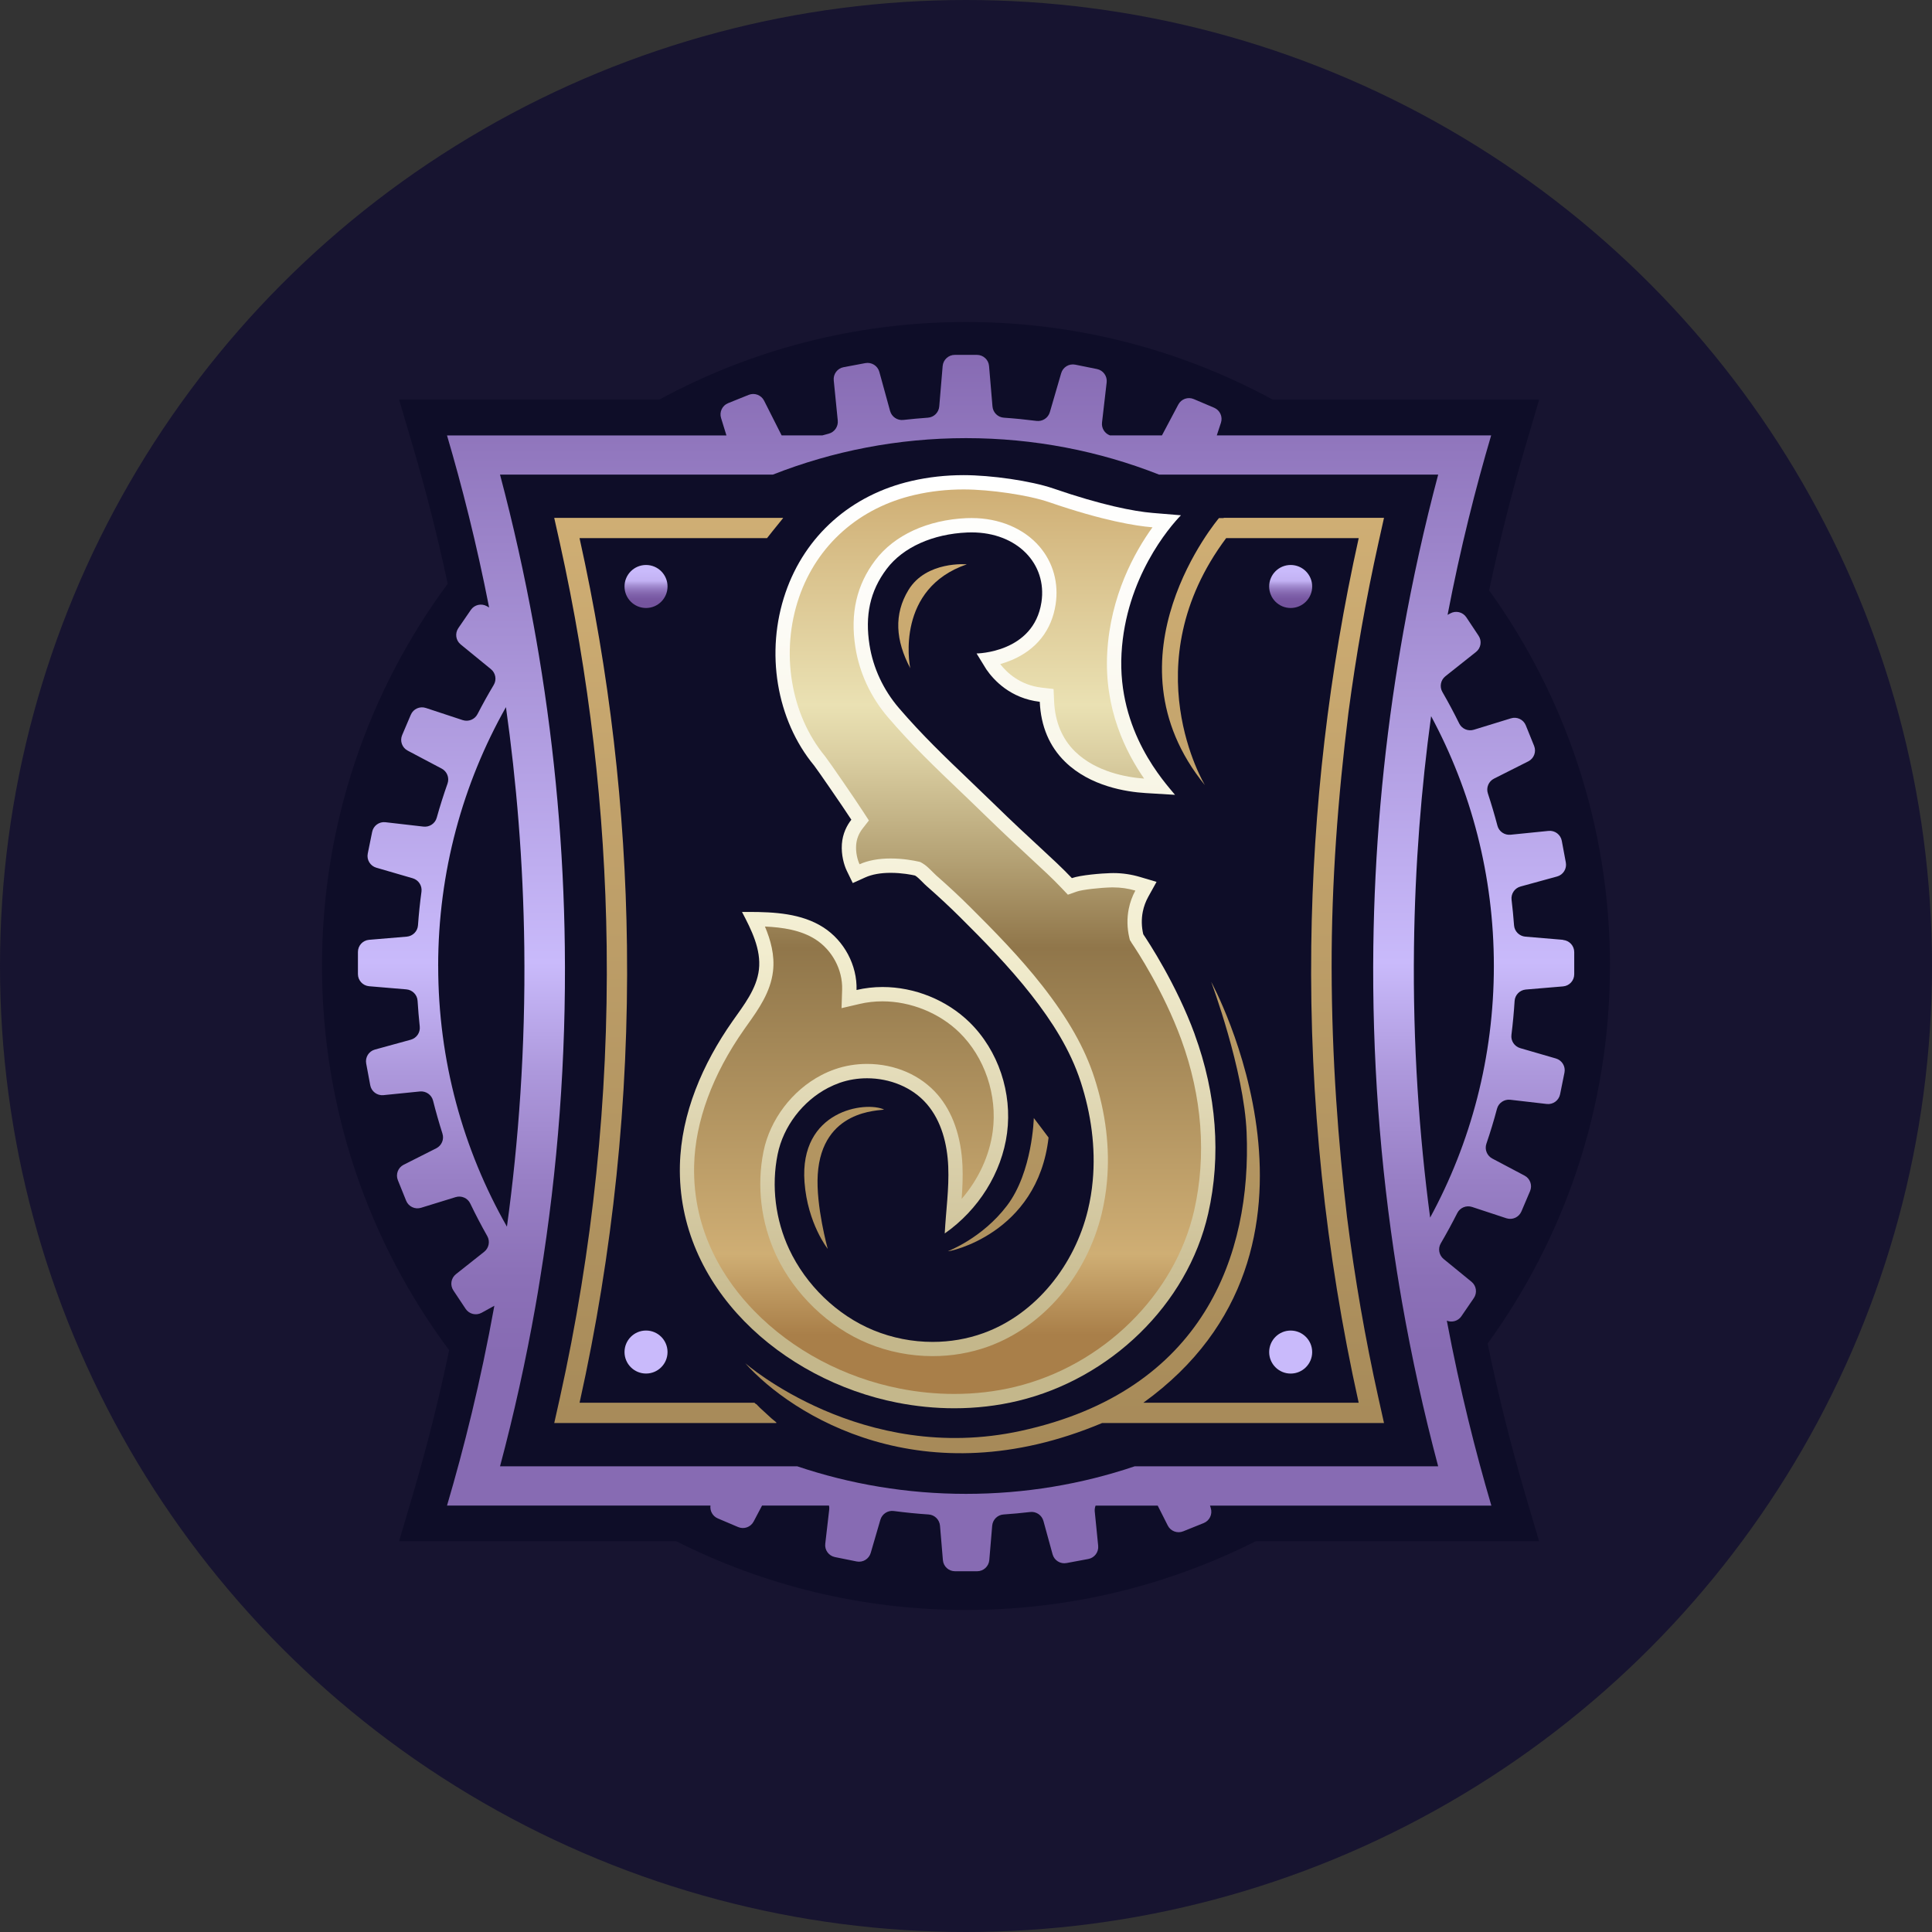
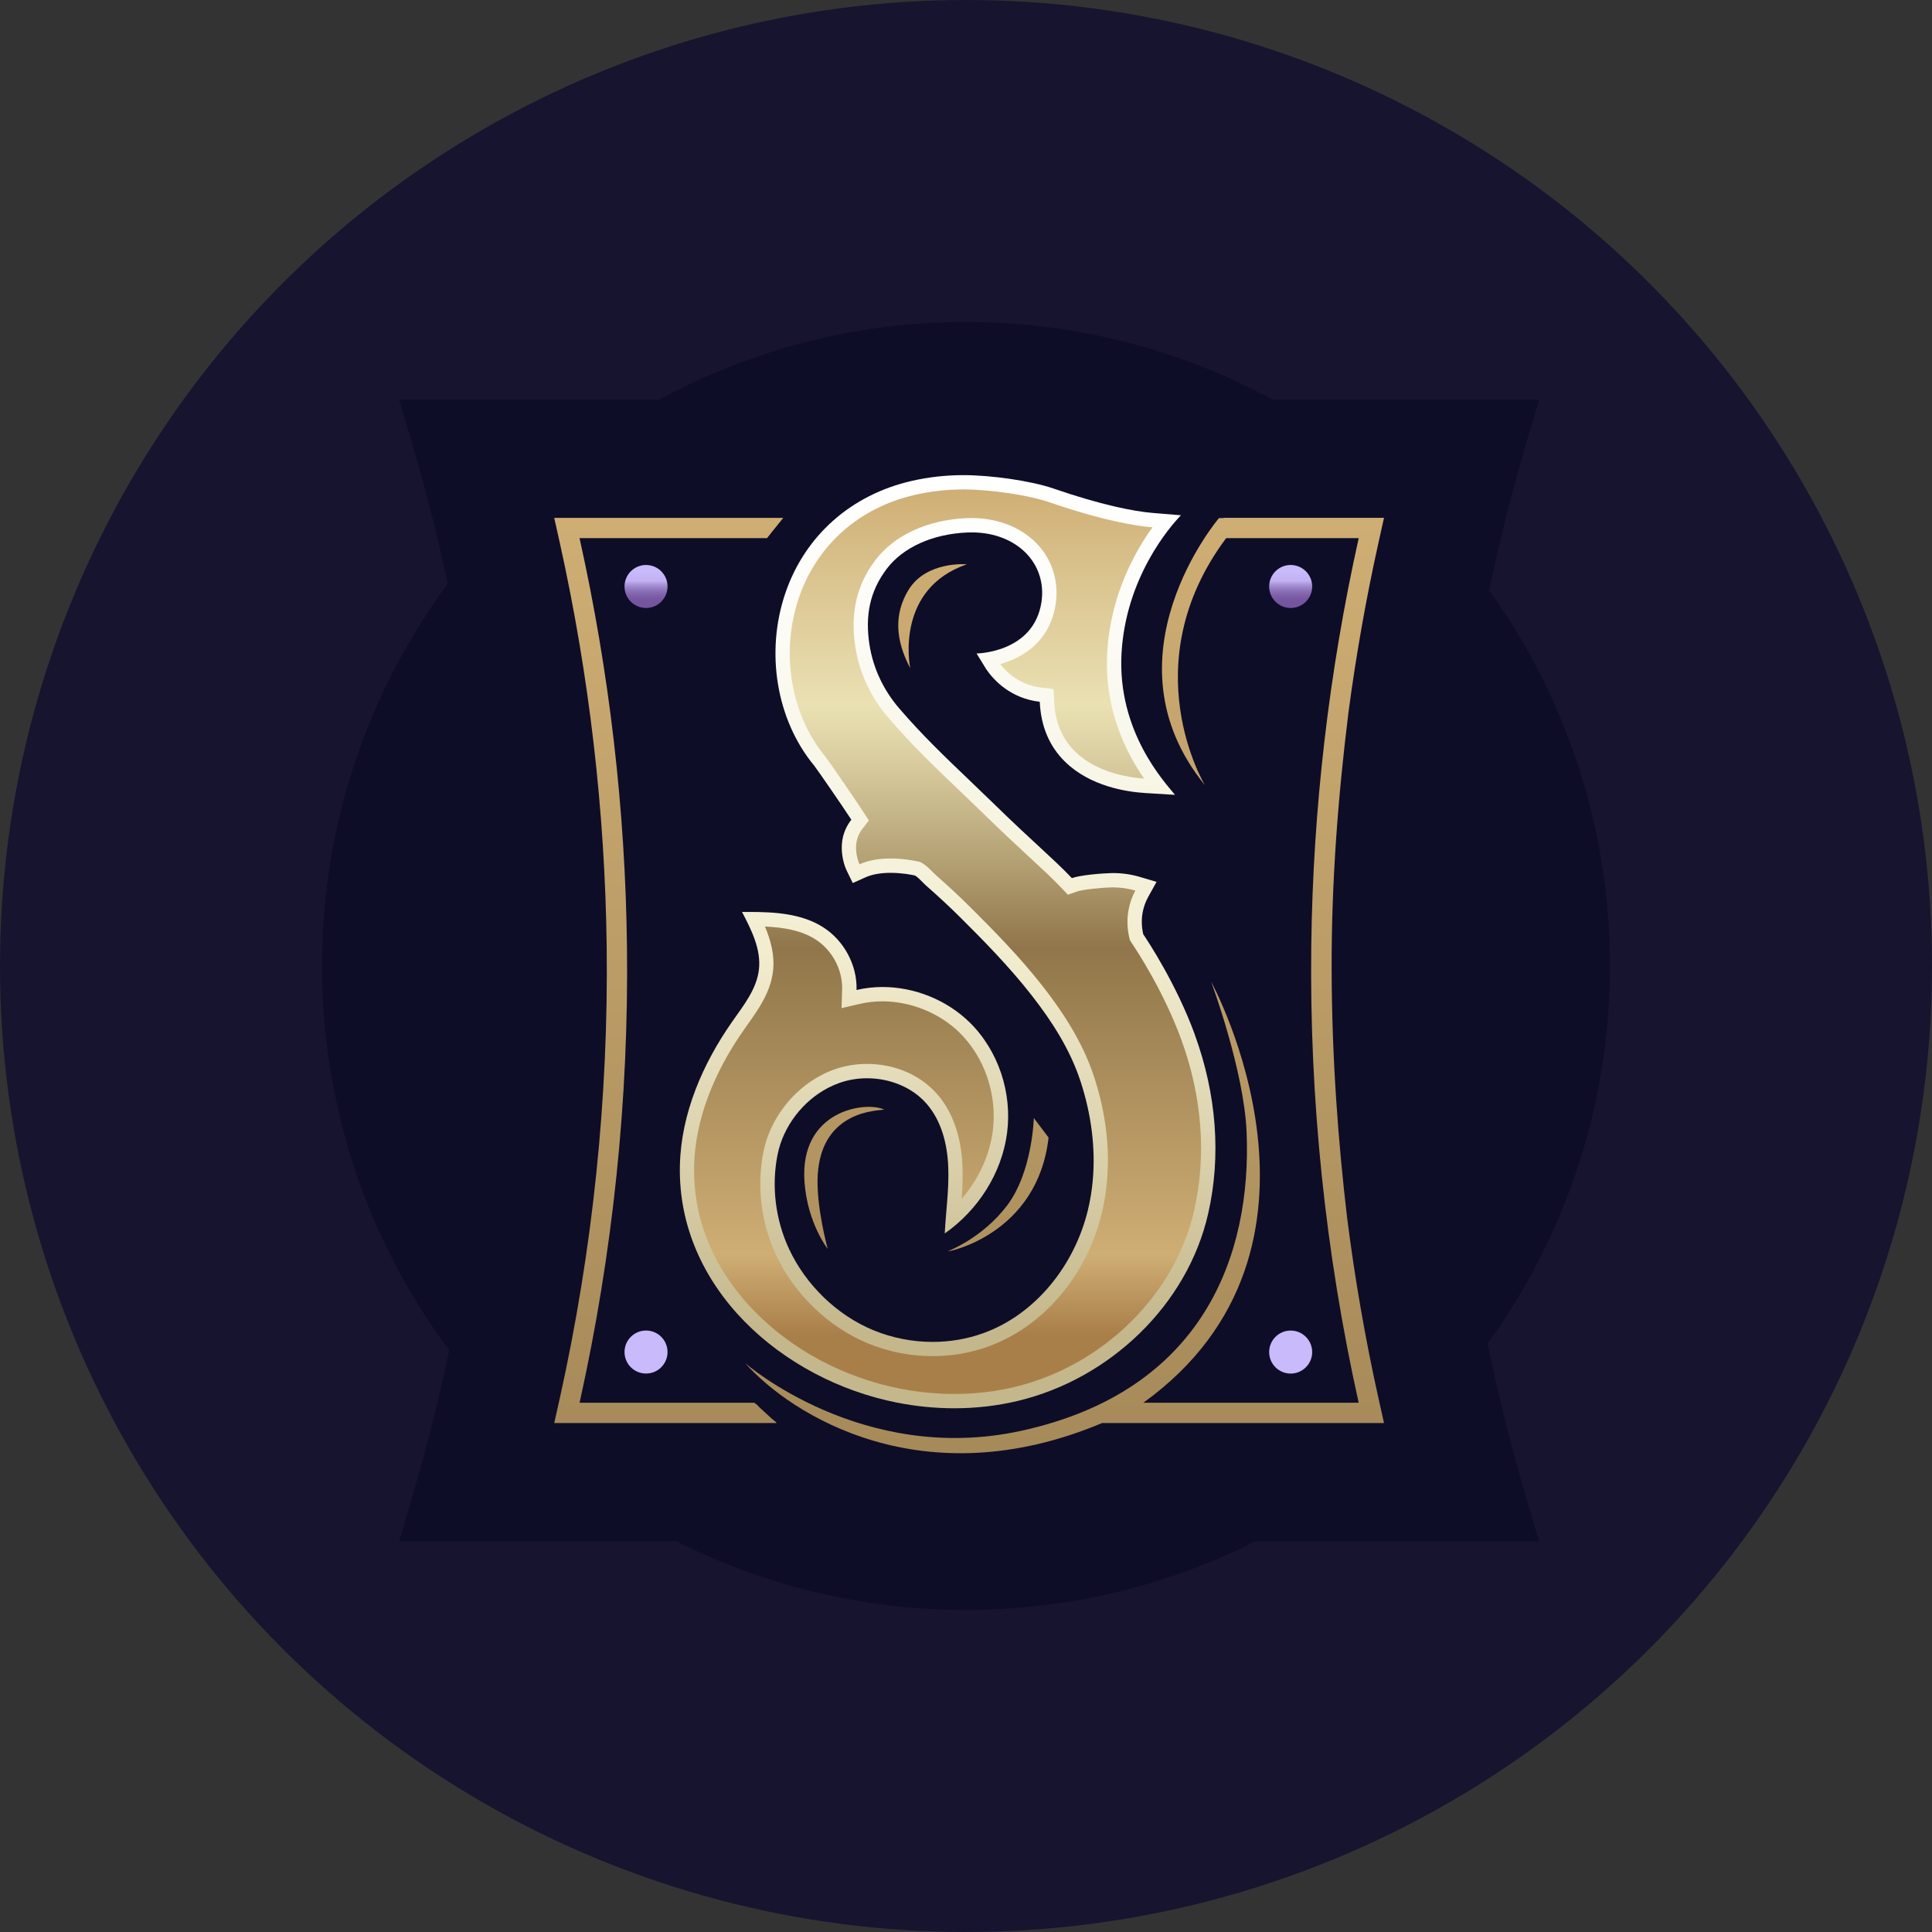
<svg xmlns="http://www.w3.org/2000/svg" width="72" height="72" viewBox="0 0 72 72" fill="none">
  <rect x="0" y="0" width="72" height="72" fill="#333333" stroke="none" />
  <circle cx="36" cy="36" r="36" fill="#171430" />
  <g clip-path="url(#clip0_2859_9712)">
    <path d="M60 36C60 30.776 58.33 25.943 55.496 22.003C55.877 20.19 56.329 18.389 56.855 16.606L57.36 14.893H47.431C44.033 13.048 40.139 12 36 12C31.861 12 27.967 13.048 24.569 14.892H14.873L15.378 16.604C15.88 18.307 16.315 20.024 16.685 21.755C13.741 25.74 12 30.666 12 36C12 41.366 13.762 46.321 16.739 50.318C16.358 52.134 15.905 53.938 15.378 55.726L14.873 57.438H25.204C28.448 59.076 32.116 59.999 35.999 59.999C39.882 59.999 43.549 59.075 46.794 57.438H57.358L56.852 55.726C56.302 53.856 55.83 51.97 55.44 50.07C58.307 46.116 59.998 41.256 59.998 35.999L60 36Z" fill="#0E0D28" />
    <path d="M24.877 21.857C24.877 22.3 24.518 22.658 24.076 22.658C23.633 22.658 23.274 22.3 23.274 21.857C23.274 21.414 23.633 21.055 24.076 21.055C24.518 21.055 24.877 21.414 24.877 21.857ZM48.099 21.055C47.657 21.055 47.298 21.414 47.298 21.857C47.298 22.3 47.657 22.658 48.099 22.658C48.542 22.658 48.901 22.3 48.901 21.857C48.901 21.414 48.542 21.055 48.099 21.055Z" fill="url(#paint0_linear_2859_9712)" />
    <path d="M24.877 50.387C24.877 50.829 24.518 51.188 24.076 51.188C23.633 51.188 23.274 50.829 23.274 50.387C23.274 49.944 23.633 49.585 24.076 49.585C24.518 49.585 24.877 49.944 24.877 50.387ZM48.099 49.586C47.657 49.586 47.298 49.945 47.298 50.388C47.298 50.831 47.657 51.189 48.099 51.189C48.542 51.189 48.901 50.831 48.901 50.388C48.901 49.945 48.542 49.586 48.099 49.586Z" fill="url(#paint1_linear_2859_9712)" />
-     <path d="M58.247 35.024L56.843 34.906C56.62 34.886 56.441 34.709 56.424 34.484C56.4 34.165 56.37 33.848 56.332 33.533C56.304 33.308 56.448 33.098 56.665 33.038L58.029 32.664C58.255 32.602 58.397 32.376 58.354 32.143L58.203 31.333C58.159 31.102 57.946 30.942 57.712 30.965L56.293 31.108C56.07 31.13 55.861 30.988 55.805 30.77C55.698 30.365 55.579 29.964 55.449 29.568C55.378 29.353 55.476 29.119 55.678 29.017L56.956 28.373C57.166 28.267 57.261 28.017 57.172 27.798L56.863 27.034C56.776 26.815 56.535 26.7 56.309 26.77L54.927 27.195C54.712 27.262 54.48 27.163 54.381 26.963C54.184 26.563 53.975 26.171 53.753 25.787C53.64 25.591 53.689 25.341 53.867 25.201L55.006 24.297C55.191 24.151 55.233 23.887 55.102 23.692L54.646 23.005C54.515 22.808 54.256 22.745 54.049 22.859L53.947 22.914C54.426 20.416 54.996 18.175 55.571 16.226H45.346L45.501 15.755C45.574 15.53 45.465 15.288 45.247 15.195L44.489 14.873C44.272 14.78 44.021 14.869 43.911 15.078L43.303 16.225H41.363C41.167 16.153 41.044 15.955 41.069 15.745L41.242 14.25C41.269 14.016 41.112 13.8 40.881 13.753L40.073 13.59C39.841 13.543 39.613 13.681 39.547 13.908L39.125 15.359C39.063 15.575 38.851 15.714 38.628 15.686C38.225 15.635 37.819 15.594 37.41 15.566C37.185 15.551 37.006 15.372 36.987 15.148L36.859 13.64C36.84 13.405 36.643 13.225 36.407 13.225H35.583C35.347 13.225 35.151 13.405 35.13 13.64L35.003 15.148C34.984 15.372 34.805 15.551 34.579 15.566C34.272 15.588 33.966 15.616 33.663 15.65C33.439 15.675 33.231 15.533 33.171 15.316L32.77 13.857C32.707 13.631 32.482 13.489 32.249 13.532L31.439 13.684C31.207 13.727 31.048 13.94 31.071 14.174L31.221 15.673C31.243 15.898 31.099 16.106 30.88 16.163C30.802 16.183 30.725 16.205 30.647 16.226H29.129L28.475 14.931C28.369 14.722 28.12 14.627 27.9 14.716L27.136 15.024C26.917 15.111 26.802 15.353 26.872 15.578L27.072 16.227H16.659C17.212 18.104 17.76 20.251 18.228 22.639L18.144 22.591C17.939 22.475 17.68 22.535 17.547 22.729L17.081 23.408C16.948 23.603 16.985 23.867 17.167 24.015L18.295 24.937C18.471 25.08 18.516 25.331 18.4 25.525C18.187 25.881 17.986 26.244 17.795 26.613C17.692 26.813 17.458 26.906 17.245 26.837L15.869 26.383C15.645 26.31 15.402 26.419 15.31 26.636L14.987 27.395C14.895 27.612 14.983 27.863 15.192 27.973L16.459 28.643C16.66 28.748 16.753 28.985 16.679 29.198C16.531 29.618 16.396 30.044 16.275 30.476C16.215 30.692 16.003 30.831 15.781 30.805L14.365 30.642C14.131 30.614 13.915 30.771 13.869 31.003L13.705 31.811C13.659 32.042 13.797 32.27 14.023 32.336L15.381 32.731C15.598 32.795 15.737 33.006 15.707 33.23C15.651 33.644 15.607 34.063 15.577 34.484C15.561 34.709 15.383 34.886 15.159 34.906L13.755 35.024C13.519 35.044 13.339 35.24 13.339 35.477V36.301C13.339 36.536 13.519 36.733 13.755 36.754L15.143 36.871C15.369 36.89 15.549 37.072 15.562 37.297C15.582 37.619 15.609 37.939 15.643 38.257C15.667 38.48 15.525 38.687 15.309 38.747L13.972 39.114C13.745 39.176 13.603 39.402 13.647 39.635L13.798 40.445C13.841 40.676 14.055 40.836 14.289 40.813L15.649 40.676C15.875 40.654 16.084 40.799 16.139 41.018C16.243 41.432 16.361 41.843 16.489 42.247C16.558 42.461 16.459 42.692 16.258 42.794L15.043 43.407C14.833 43.513 14.739 43.763 14.827 43.982L15.136 44.747C15.223 44.965 15.465 45.08 15.69 45.011L16.978 44.614C17.194 44.546 17.428 44.647 17.525 44.851C17.723 45.264 17.935 45.669 18.16 46.067C18.27 46.262 18.22 46.51 18.045 46.65L16.992 47.484C16.807 47.63 16.765 47.894 16.896 48.09L17.352 48.776C17.483 48.973 17.742 49.037 17.949 48.923L18.423 48.662C17.914 51.483 17.286 53.982 16.659 56.109H26.477C26.451 56.307 26.559 56.504 26.749 56.586L27.508 56.909C27.725 57.001 27.976 56.912 28.086 56.703L28.399 56.109H30.895C30.905 56.155 30.909 56.203 30.903 56.252L30.755 57.532C30.727 57.766 30.885 57.981 31.116 58.028L31.924 58.191C32.155 58.238 32.383 58.1 32.449 57.873L32.809 56.638C32.872 56.422 33.083 56.281 33.307 56.311C33.736 56.367 34.169 56.411 34.607 56.44C34.833 56.455 35.011 56.634 35.031 56.858L35.139 58.141C35.158 58.376 35.355 58.556 35.591 58.556H36.415C36.651 58.556 36.847 58.376 36.868 58.141L36.976 56.858C36.995 56.634 37.174 56.455 37.399 56.44C37.733 56.417 38.064 56.387 38.393 56.348C38.617 56.322 38.826 56.465 38.886 56.683L39.227 57.925C39.289 58.152 39.515 58.294 39.748 58.25L40.558 58.099C40.789 58.056 40.949 57.842 40.926 57.608L40.798 56.327C40.791 56.251 40.803 56.178 40.829 56.111H43.145L43.519 56.852C43.625 57.062 43.875 57.157 44.094 57.068L44.859 56.76C45.077 56.672 45.192 56.431 45.123 56.206L45.094 56.111H55.579C54.994 54.125 54.408 51.813 53.919 49.218C54.113 49.295 54.339 49.231 54.46 49.055L54.925 48.376C55.059 48.181 55.021 47.917 54.839 47.768L53.801 46.92C53.627 46.777 53.58 46.53 53.694 46.336C53.91 45.966 54.115 45.59 54.309 45.206C54.411 45.005 54.646 44.909 54.861 44.98L56.139 45.401C56.363 45.474 56.605 45.365 56.698 45.148L57.021 44.389C57.113 44.172 57.024 43.921 56.815 43.811L55.614 43.176C55.416 43.072 55.321 42.837 55.393 42.625C55.54 42.196 55.672 41.76 55.789 41.319C55.848 41.101 56.059 40.959 56.285 40.985L57.643 41.142C57.877 41.169 58.093 41.012 58.14 40.781L58.303 39.973C58.35 39.742 58.212 39.514 57.985 39.447L56.655 39.061C56.439 38.999 56.299 38.789 56.327 38.567C56.379 38.149 56.418 37.728 56.445 37.303C56.459 37.078 56.638 36.896 56.863 36.877L58.252 36.76C58.487 36.74 58.667 36.544 58.667 36.307V35.483C58.667 35.248 58.487 35.051 58.252 35.03L58.247 35.024ZM16.329 36C16.329 32.493 17.247 29.203 18.855 26.353C19.242 29.098 19.499 32.089 19.539 35.299C19.585 39.069 19.324 42.558 18.892 45.714C17.261 42.848 16.33 39.534 16.33 36.001L16.329 36ZM48.719 54.645H42.287C40.313 55.312 38.199 55.672 35.999 55.672C33.801 55.672 31.686 55.31 29.711 54.645H18.635C19.157 52.685 19.595 50.706 19.948 48.715C20.013 48.353 20.074 47.992 20.131 47.628C20.793 43.545 21.101 39.415 21.049 35.281C21.005 31.65 20.681 28.022 20.086 24.434C20.023 24.059 19.959 23.684 19.89 23.31C19.546 21.422 19.128 19.546 18.634 17.687H28.803C31.031 16.811 33.459 16.328 35.999 16.328C38.539 16.328 40.966 16.809 43.195 17.687H53.597C53.081 19.625 52.649 21.582 52.297 23.552C52.229 23.934 52.164 24.317 52.102 24.7C51.534 28.202 51.225 31.74 51.18 35.282C51.13 39.329 51.424 43.37 52.056 47.366C52.117 47.753 52.182 48.14 52.249 48.526C52.609 50.58 53.058 52.622 53.596 54.645H48.718H48.719ZM55.672 36C55.672 39.395 54.811 42.589 53.297 45.377C52.891 42.309 52.649 38.935 52.695 35.298C52.733 32.219 52.972 29.34 53.333 26.689C54.825 29.461 55.672 32.632 55.672 36Z" fill="url(#paint2_linear_2859_9712)" />
    <path d="M51.373 52.113L51.578 53.033H41.071C34.409 55.834 29.516 52.756 27.77 50.8C27.77 50.8 32.126 54.612 38.044 53.325C44.881 51.837 46.642 46.734 46.458 42.205C46.363 39.879 45.137 36.589 45.137 36.589C45.137 36.589 50.581 46.529 42.609 52.276H50.634C49.391 46.685 48.797 40.962 48.867 35.251C48.93 30.156 49.524 25.049 50.635 20.055H45.695C42.176 24.768 44.905 29.262 44.905 29.262C41.017 24.49 45.428 19.307 45.428 19.307H45.6L45.606 19.297H51.578L51.373 20.218C50.907 22.314 50.534 24.432 50.252 26.56C49.86 29.718 49.62 32.895 49.626 36.064C49.632 39.465 49.876 42.607 50.2 45.358C50.486 47.625 50.876 49.878 51.372 52.11L51.373 52.113ZM36.029 21.031C36.029 21.031 34.524 20.895 33.858 21.984C33.302 22.894 33.376 23.873 33.924 24.904C33.878 24.713 33.403 21.933 36.029 21.031ZM33.928 24.91C33.928 24.91 33.924 24.906 33.924 24.904C33.926 24.916 33.929 24.918 33.928 24.91ZM39.077 42.394C39.077 42.387 38.527 41.665 38.527 41.665C38.527 41.665 38.479 43.674 37.532 44.925C36.599 46.156 35.33 46.621 35.328 46.63C35.317 46.66 38.664 46.012 39.077 42.394ZM28.759 52.867L28.321 52.465C28.274 52.419 28.229 52.373 28.184 52.325H28.169L28.116 52.276H21.599C22.842 46.685 23.436 40.962 23.365 35.251C23.303 30.156 22.709 25.049 21.598 20.055H28.585L28.797 19.787L29.184 19.308H29.177L29.184 19.299H20.654L20.86 20.219C21.957 25.161 22.547 30.221 22.609 35.261C22.679 40.909 22.091 46.579 20.861 52.113L20.655 53.033H28.94L28.922 53.016H28.94C28.879 52.968 28.82 52.918 28.76 52.867H28.759ZM30.847 46.542C30.847 46.542 30.401 44.935 30.475 43.771C30.63 41.34 32.772 41.399 32.948 41.35C32.262 41.028 29.78 41.371 29.982 44.059C30.097 45.598 30.847 46.542 30.847 46.542Z" fill="url(#paint3_linear_2859_9712)" />
    <path d="M44.524 38.546C43.84 36.68 42.792 35.093 42.606 34.817C42.54 34.538 42.534 34.248 42.589 33.974C42.628 33.781 42.696 33.595 42.792 33.422L43.101 32.865L42.485 32.682C42.161 32.586 41.827 32.537 41.494 32.537C41.463 32.537 41.433 32.537 41.401 32.538C41.05 32.547 40.271 32.61 39.946 32.725C39.595 32.355 39.233 32.021 38.745 31.569C38.301 31.159 37.747 30.648 37.025 29.942C36.72 29.645 36.129 29.079 36.129 29.079C35.218 28.209 34.359 27.387 33.502 26.389C32.92 25.71 32.541 24.897 32.405 24.042C32.232 22.944 32.416 22.032 33.045 21.2C33.658 20.389 34.77 19.899 36.048 19.844C36.102 19.842 36.156 19.841 36.209 19.841C37.9 19.841 39.031 21.006 38.811 22.445C38.52 24.335 36.394 24.353 36.394 24.353L36.757 24.944C37.036 25.349 37.656 26.025 38.749 26.154C38.79 27.067 39.109 27.821 39.697 28.393C40.632 29.304 41.976 29.511 42.694 29.555L43.789 29.621C43.42 29.167 41.633 27.276 41.796 24.348C41.953 21.537 43.584 19.64 44.01 19.203C43.657 19.173 43.303 19.145 42.951 19.115C42.255 19.057 41.043 18.821 39.263 18.207C38.416 17.916 36.928 17.707 35.911 17.707C35.251 17.707 34.601 17.779 33.978 17.922C31.721 18.438 30.006 19.956 29.274 22.086C28.513 24.299 28.932 26.829 30.341 28.531C30.445 28.661 31.402 30.047 31.727 30.548C31.567 30.753 31.402 31.058 31.374 31.461C31.347 31.856 31.451 32.232 31.558 32.453L31.78 32.909L32.245 32.699C32.497 32.586 32.817 32.528 33.195 32.528C33.615 32.528 33.975 32.6 34.102 32.629C34.181 32.673 34.289 32.783 34.378 32.871C34.429 32.924 34.483 32.978 34.536 33.024C34.987 33.42 35.397 33.801 35.787 34.189C36.634 35.031 37.606 36.018 38.43 37.071C39.207 38.064 39.886 39.119 40.276 40.321C40.659 41.502 40.837 42.758 40.723 43.999C40.69 44.37 40.63 44.737 40.542 45.099C40.053 47.129 38.614 48.971 36.651 49.681C36.045 49.901 35.4 50.009 34.756 50.009C34.002 50.009 33.247 49.861 32.55 49.574C31.189 49.013 30.033 47.885 29.41 46.555C28.899 45.462 28.74 44.203 28.98 43.019C29.191 41.978 29.914 41.034 30.859 40.542C31.001 40.469 31.147 40.405 31.297 40.352C31.623 40.239 31.968 40.184 32.313 40.184C33.154 40.184 33.994 40.512 34.539 41.142C35.087 41.777 35.302 42.636 35.338 43.469C35.374 44.303 35.25 45.133 35.208 45.967C36.453 45.097 37.333 43.718 37.53 42.227C37.726 40.735 37.213 39.155 36.13 38.096C35.279 37.265 34.083 36.783 32.89 36.783C32.565 36.783 32.239 36.819 31.921 36.894C31.949 35.976 31.462 35.059 30.681 34.559C29.873 34.041 28.866 33.985 27.895 33.985C27.814 33.985 27.732 33.985 27.652 33.985C28.006 34.657 28.369 35.381 28.283 36.133C28.2 36.854 27.719 37.459 27.3 38.055C26.187 39.641 25.385 41.493 25.338 43.422C25.228 47.978 29.151 51.428 33.431 52.272C34.133 52.41 34.849 52.482 35.566 52.482C36.366 52.482 37.165 52.392 37.943 52.205C41.359 51.384 44.25 48.636 45.025 45.228C45.513 43.086 45.339 40.777 44.523 38.549L44.524 38.546Z" fill="url(#paint4_linear_2859_9712)" />
    <path d="M42.163 35.117L42.108 35.035L42.085 34.941C42.002 34.588 41.995 34.218 42.065 33.87C42.113 33.631 42.196 33.402 42.311 33.189C42.043 33.111 41.767 33.071 41.492 33.071C41.467 33.071 41.441 33.071 41.416 33.071C40.991 33.082 40.334 33.153 40.123 33.228L39.797 33.343L39.558 33.091C39.22 32.734 38.868 32.41 38.382 31.961C37.933 31.546 37.378 31.032 36.65 30.323C36.352 30.03 35.765 29.47 35.759 29.465C34.838 28.585 33.97 27.755 33.096 26.736C32.449 25.981 32.028 25.078 31.878 24.124C31.679 22.861 31.922 21.798 32.62 20.877C33.326 19.943 34.568 19.372 36.026 19.309C36.088 19.307 36.149 19.306 36.21 19.306C37.237 19.306 38.159 19.693 38.74 20.37C39.248 20.964 39.462 21.729 39.34 22.525C39.192 23.49 38.626 24.208 37.703 24.599C37.555 24.661 37.411 24.711 37.276 24.749C37.528 25.074 38.016 25.53 38.812 25.625L39.263 25.678L39.283 26.131C39.318 26.904 39.583 27.538 40.07 28.012C40.846 28.767 41.978 28.967 42.638 29.016C41.966 28.044 41.144 26.439 41.263 24.318C41.382 22.199 42.281 20.579 42.95 19.65L42.906 19.647C42.361 19.601 41.142 19.42 39.089 18.712C38.335 18.453 36.91 18.24 35.911 18.24C35.291 18.24 34.681 18.307 34.097 18.442C32.023 18.916 30.45 20.307 29.779 22.258C29.077 24.299 29.459 26.627 30.752 28.189L30.755 28.193L30.757 28.197C30.892 28.365 31.872 29.79 32.174 30.258L32.381 30.577L32.147 30.877C32.003 31.062 31.921 31.272 31.906 31.499C31.886 31.764 31.955 32.044 32.033 32.208C32.353 32.065 32.743 31.993 33.194 31.993C33.665 31.993 34.068 32.073 34.219 32.107L34.294 32.124L34.361 32.161C34.495 32.236 34.614 32.351 34.756 32.494C34.801 32.539 34.848 32.587 34.886 32.621C35.346 33.024 35.764 33.413 36.161 33.809C37.019 34.662 38.005 35.663 38.848 36.741C39.81 37.971 40.424 39.055 40.781 40.155C41.209 41.475 41.368 42.784 41.252 44.045C41.216 44.445 41.15 44.841 41.059 45.222C40.5 47.538 38.88 49.439 36.83 50.181C36.172 50.419 35.473 50.539 34.753 50.539C33.93 50.539 33.097 50.375 32.344 50.064C30.883 49.462 29.605 48.233 28.924 46.779C28.36 45.573 28.193 44.199 28.454 42.91C28.696 41.722 29.522 40.632 30.611 40.066C30.776 39.979 30.948 39.906 31.121 39.846C31.499 39.715 31.9 39.649 32.311 39.649C33.355 39.649 34.313 40.066 34.94 40.792C35.501 41.44 35.821 42.358 35.869 43.445C35.887 43.861 35.868 44.274 35.838 44.68C36.463 43.955 36.878 43.068 36.997 42.156C37.174 40.81 36.697 39.4 35.753 38.477C35.009 37.75 33.937 37.317 32.886 37.317C32.597 37.317 32.311 37.349 32.039 37.413L31.362 37.571L31.384 36.876C31.406 36.142 31.015 35.407 30.389 35.007C29.852 34.663 29.172 34.559 28.507 34.529C28.718 35.029 28.878 35.598 28.808 36.193C28.718 36.976 28.264 37.615 27.863 38.178C27.82 38.239 27.775 38.301 27.733 38.362C26.552 40.042 25.908 41.796 25.868 43.434C25.807 45.959 27.058 47.781 28.117 48.865C29.533 50.315 31.456 51.339 33.532 51.748C34.206 51.881 34.889 51.948 35.563 51.948C36.335 51.948 37.092 51.861 37.817 51.687C41.1 50.898 43.787 48.256 44.503 45.111C44.968 43.069 44.801 40.865 44.02 38.734C43.361 36.934 42.356 35.407 42.161 35.121L42.163 35.117Z" fill="url(#paint5_linear_2859_9712)" />
  </g>
  <defs>
    <linearGradient id="paint0_linear_2859_9712" x1="36.087" y1="22.657" x2="36.087" y2="21.055" gradientUnits="userSpaceOnUse">
      <stop offset="0.098" stop-color="#74549E" />
      <stop offset="0.209" stop-color="#7757A1" />
      <stop offset="0.319" stop-color="#8163AC" />
      <stop offset="0.428" stop-color="#9177BE" />
      <stop offset="0.536" stop-color="#A893D7" />
      <stop offset="0.628" stop-color="#C2B1F3" />
      <stop offset="0.852" stop-color="#C9BAFB" />
    </linearGradient>
    <linearGradient id="paint1_linear_2859_9712" x1="12" y1="51.188" x2="13.2" y2="49.586" gradientUnits="userSpaceOnUse">
      <stop offset="0.098" stop-color="#74549E" />
      <stop offset="0.209" stop-color="#7757A1" />
      <stop offset="0.319" stop-color="#8163AC" />
      <stop offset="0.428" stop-color="#9177BE" />
      <stop offset="0.536" stop-color="#A893D7" />
      <stop offset="0.628" stop-color="#C2B1F3" />
      <stop offset="0.852" stop-color="#C9BAFB" />
    </linearGradient>
    <linearGradient id="paint2_linear_2859_9712" x1="36" y1="58.55" x2="36" y2="13.226" gradientUnits="userSpaceOnUse">
      <stop offset="0.176" stop-color="#876BB3" />
      <stop offset="0.241" stop-color="#8B70B7" />
      <stop offset="0.321" stop-color="#987FC5" />
      <stop offset="0.41" stop-color="#AD98DC" />
      <stop offset="0.5" stop-color="#C9BAFB" />
      <stop offset="1" stop-color="#876BB3" />
    </linearGradient>
    <linearGradient id="paint3_linear_2859_9712" x1="36.116" y1="161.131" x2="36.116" y2="19.299" gradientUnits="userSpaceOnUse">
      <stop offset="0.042" stop-color="#A97F49" />
      <stop offset="0.221" stop-color="#CFAE74" />
      <stop offset="0.254" stop-color="#C0A16A" />
      <stop offset="0.373" stop-color="#92784B" />
      <stop offset="0.433" stop-color="#80683F" />
      <stop offset="0.559" stop-color="#8C7247" />
      <stop offset="0.787" stop-color="#AB8E5C" />
      <stop offset="1" stop-color="#CFAE74" />
    </linearGradient>
    <linearGradient id="paint4_linear_2859_9712" x1="35.316" y1="52.479" x2="35.316" y2="17.706" gradientUnits="userSpaceOnUse">
      <stop offset="0.081" stop-color="#C4B78B" />
      <stop offset="0.216" stop-color="#D4C9A2" />
      <stop offset="0.489" stop-color="#F2EDCF" />
      <stop offset="0.678" stop-color="#F8F6E7" />
      <stop offset="0.863" stop-color="#FDFCF8" />
      <stop offset="1" stop-color="white" />
    </linearGradient>
    <linearGradient id="paint5_linear_2859_9712" x1="35.316" y1="51.131" x2="35.316" y2="18.051" gradientUnits="userSpaceOnUse">
      <stop offset="0.042" stop-color="#A97F49" />
      <stop offset="0.133" stop-color="#CFAE74" />
      <stop offset="0.478" stop-color="#90764A" />
      <stop offset="0.574" stop-color="#B3A073" />
      <stop offset="0.692" stop-color="#DACEA1" />
      <stop offset="0.751" stop-color="#EAE1B3" />
      <stop offset="0.898" stop-color="#DAC38E" />
      <stop offset="0.997" stop-color="#CFAE74" />
    </linearGradient>
    <clipPath id="clip0_2859_9712">
      <rect width="48" height="48" fill="white" transform="translate(12 12)" />
    </clipPath>
  </defs>
</svg>